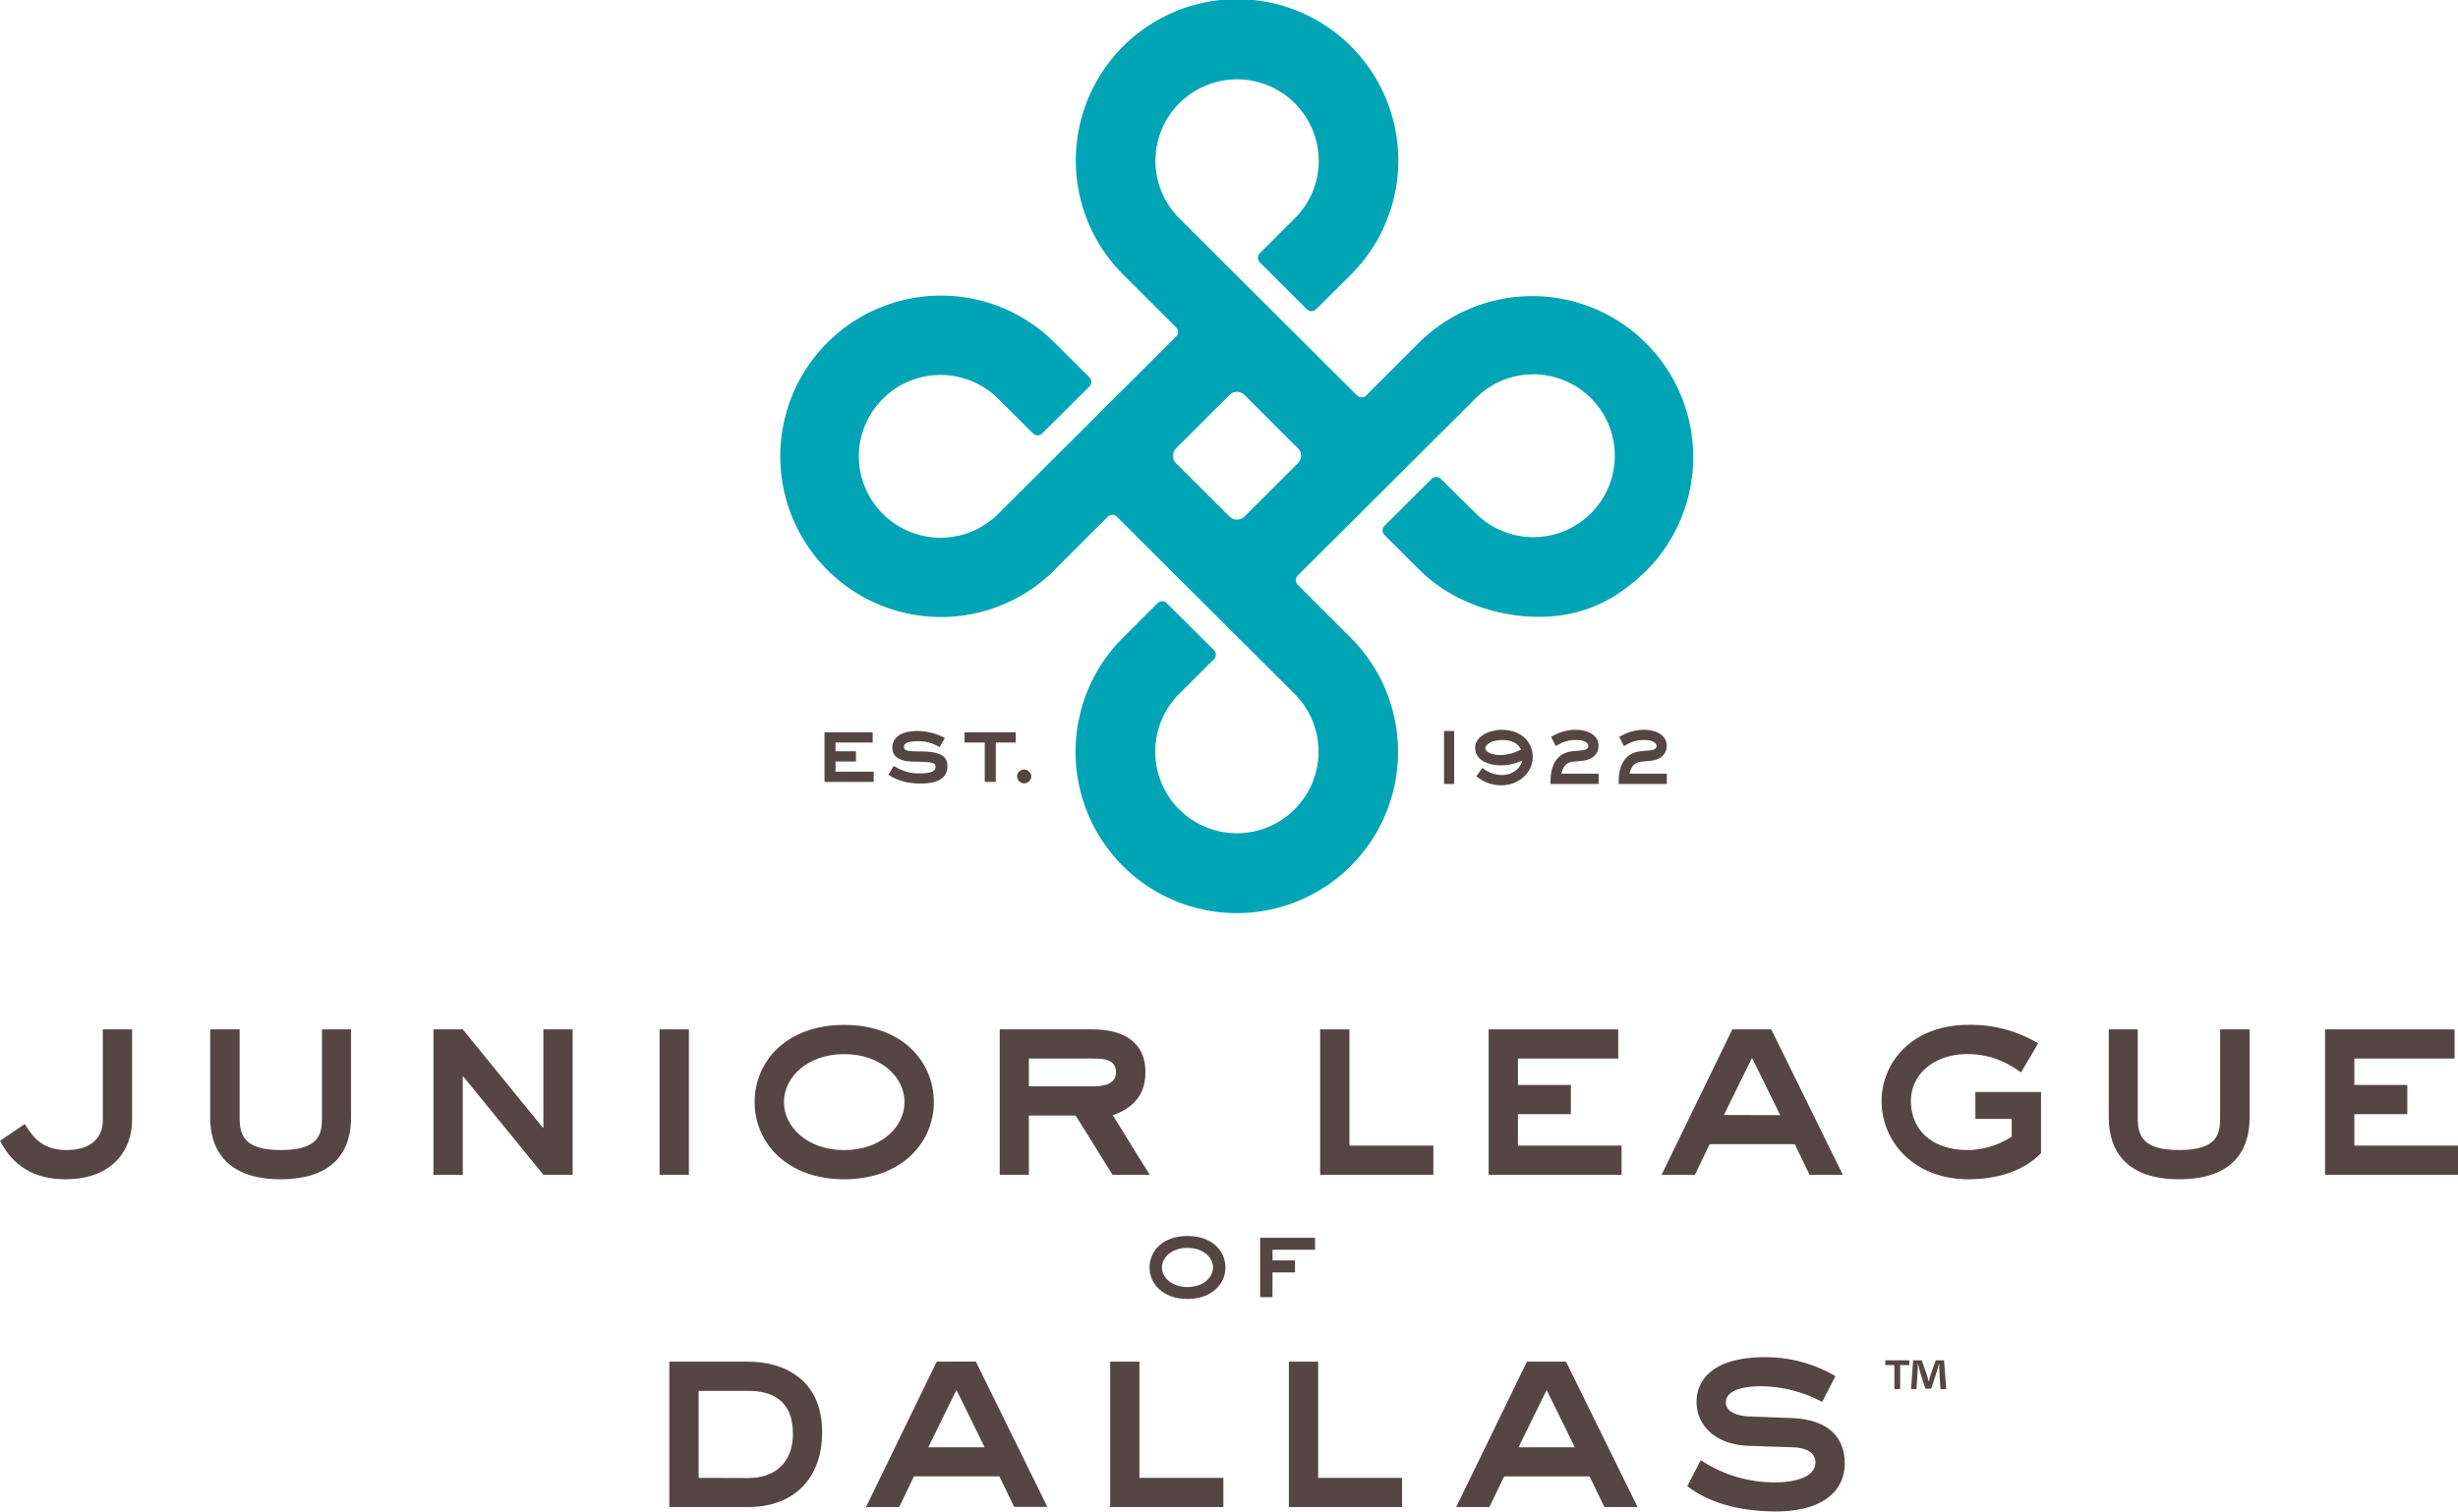
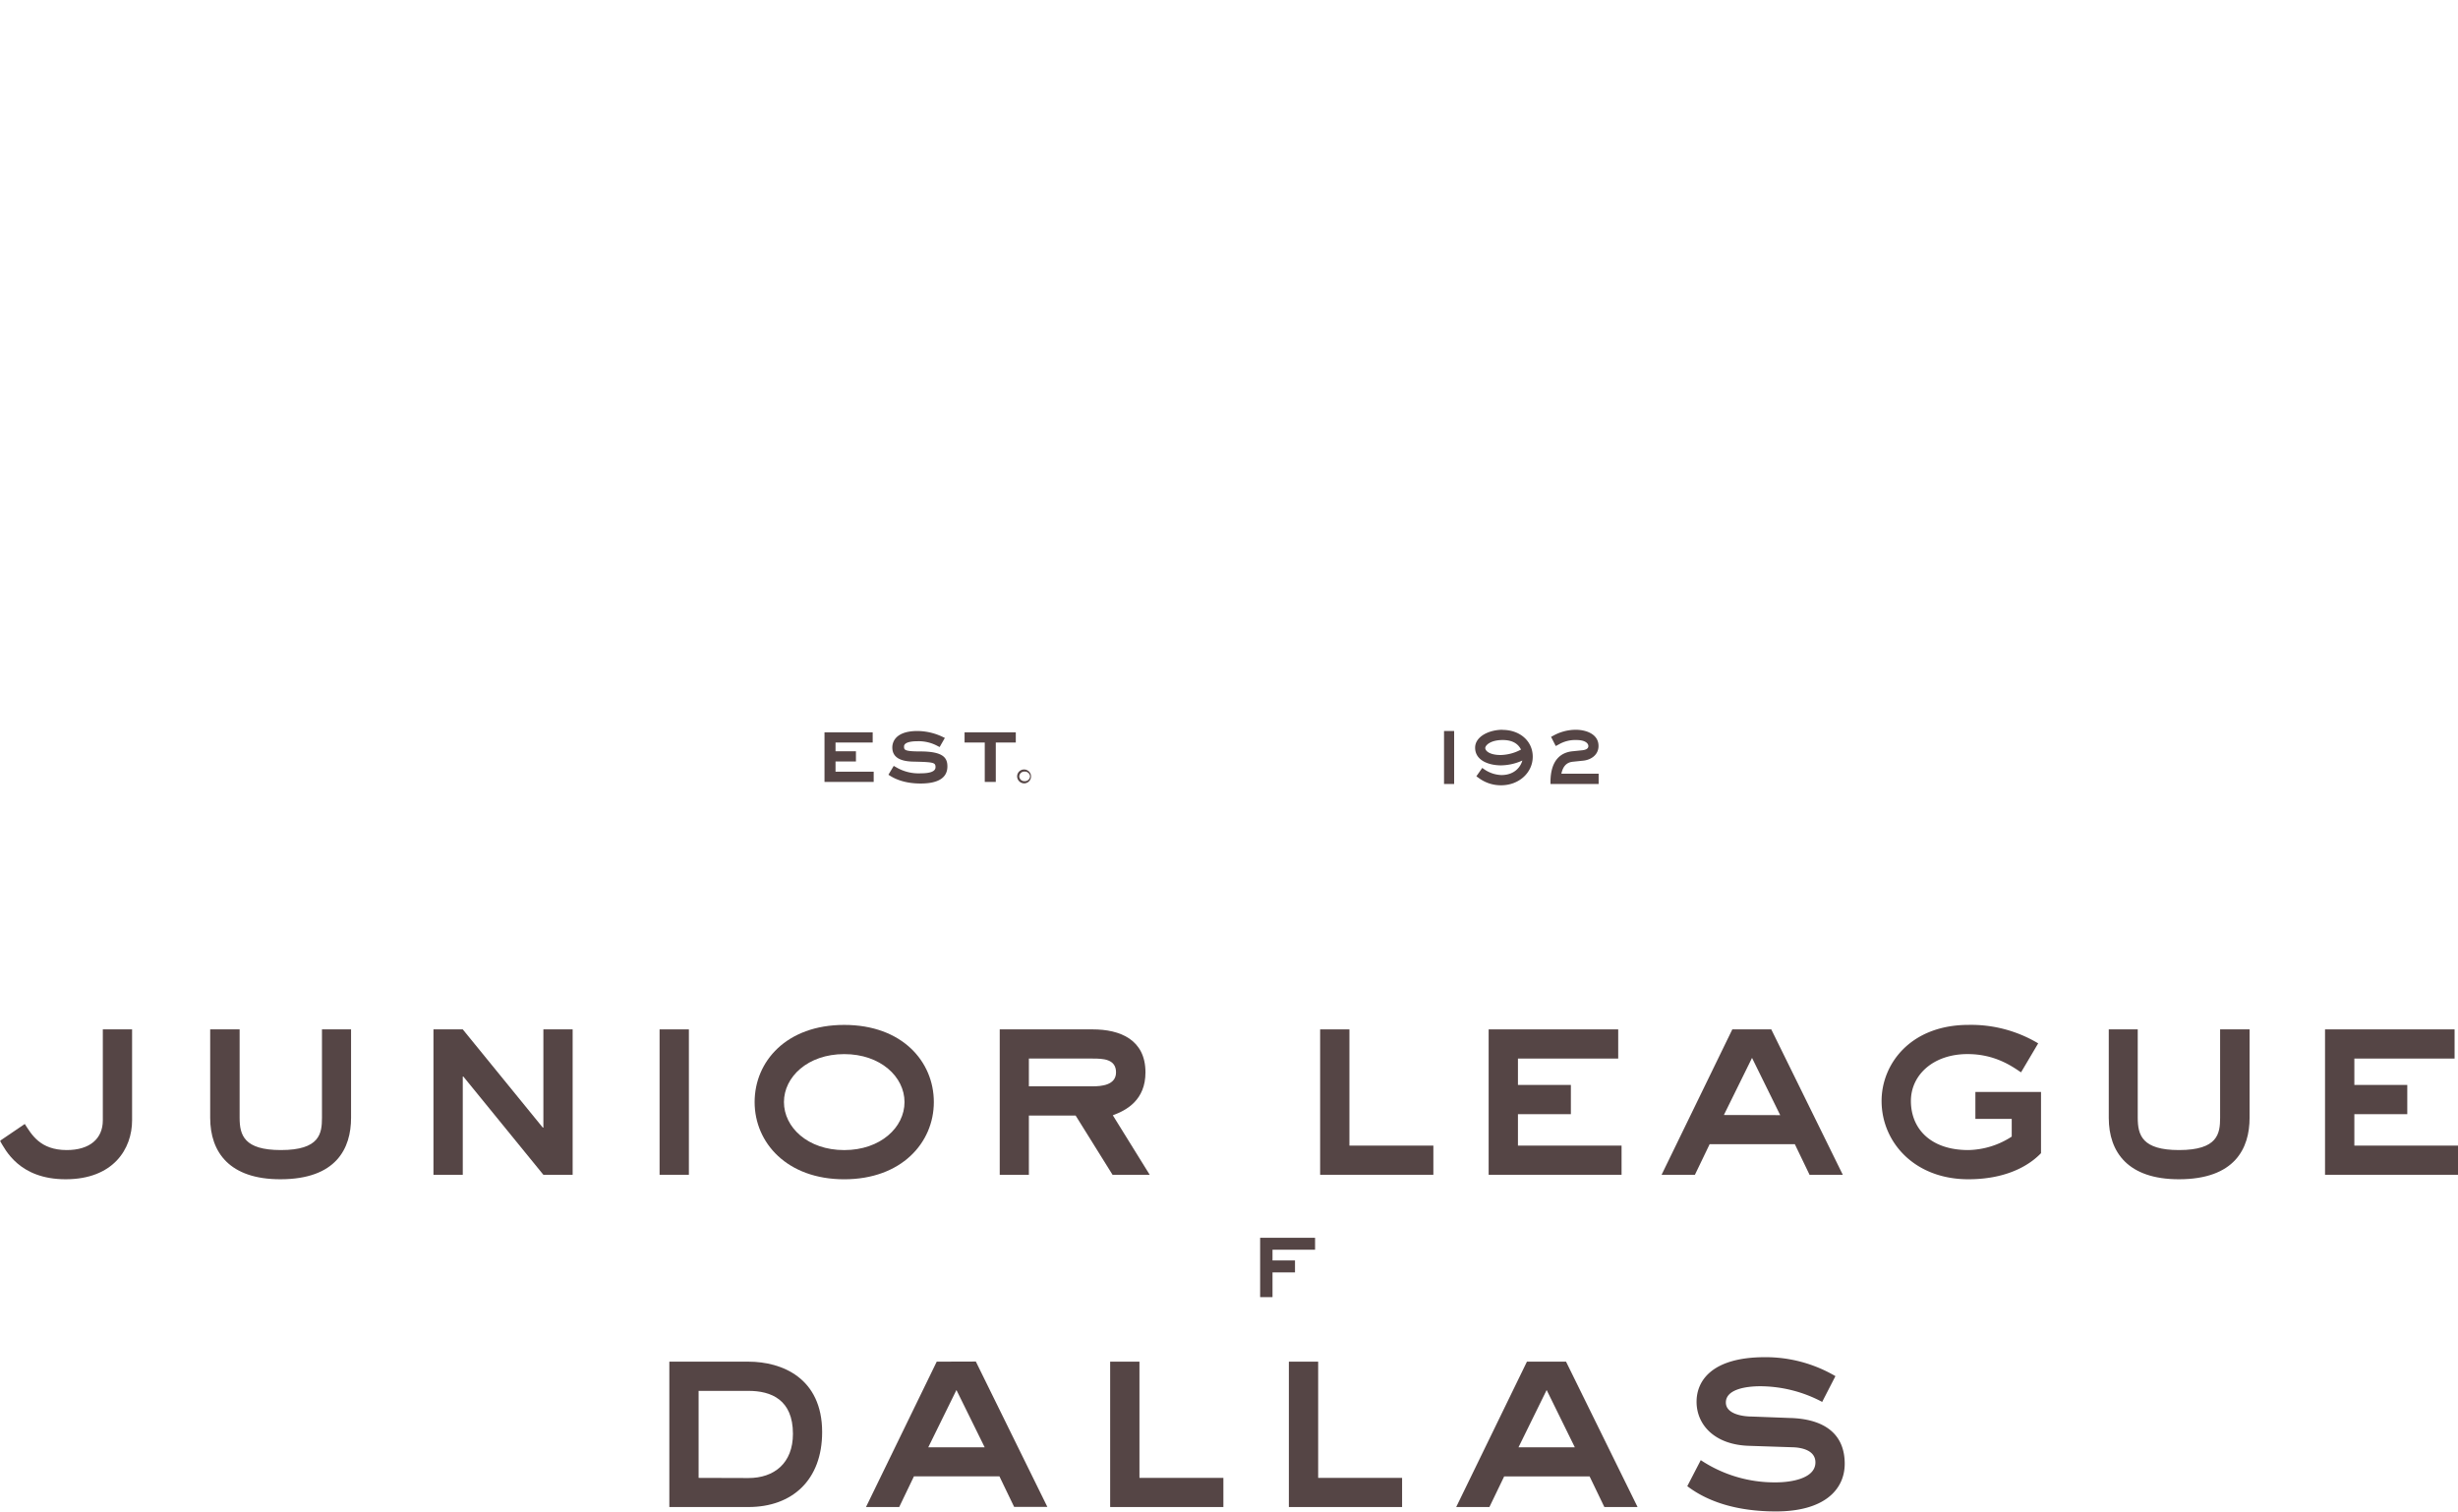
<svg xmlns="http://www.w3.org/2000/svg" version="1.1" viewBox="0 0 834.05 512.95" data-name="Layer 1" id="Layer_1">
  <defs id="defs7">
    <style id="style2">.cls-1{fill:none;}.cls-2{fill:#554545;}.cls-2,.cls-4{fill-rule:evenodd;}.cls-3{clip-path:url(#clip-path);}.cls-4{fill:#00a5b5;}</style>
    <clipPath transform="translate(111.12 -140)" id="clip-path">
      <rect id="rect4" height="512.95" width="833.93" y="140" x="-111" class="cls-1" />
    </clipPath>
  </defs>
  <title id="title9">Vector Logo - high res (1)</title>
-   <path id="path11" transform="translate(111.12 -140)" d="M278.94,570.11c0,5.64,4.65,10.7,12.88,10.7s12.87-5.06,12.87-10.7-4.57-10.68-12.87-10.68-12.88,5.06-12.88,10.68Zm21.54,0c0,3.5-3.44,6.66-8.66,6.66s-8.67-3.16-8.67-6.66,3.44-6.64,8.67-6.64,8.66,3.14,8.66,6.64Z" class="cls-2" />
  <polygon id="polygon13" points="431.79 440.19 427.59 440.19 427.59 420.05 446.23 420.05 446.23 424.1 431.79 424.1 431.79 427.74 439.42 427.74 439.42 431.8 431.79 431.8 431.79 440.19 431.79 440.19" class="cls-2" />
  <path id="path15" transform="translate(111.12 -140)" d="M142.84,602.09H116v49.33h26.85c14.81,0,25-9.14,25-25.42,0-18.39-13.66-23.91-25-23.91Zm-16.91,39.44V612h16.91c7.74,0,15.1,3,15.1,14.58,0,10-6.4,15-15.1,15Z" class="cls-2" />
  <path id="path17" transform="translate(111.12 -140)" d="M206.73,602.09l-24,49.33H194L199,641h29l5,10.38h11.27l-24.27-49.33Zm-2.87,29.06,9.56-19.44L223,631.15Z" class="cls-2" />
  <polygon id="polygon19" points="386.64 462.09 386.64 501.53 415.12 501.53 415.12 511.42 376.7 511.42 376.7 462.09 386.64 462.09 386.64 462.09" class="cls-2" />
  <polygon id="polygon21" points="447.28 462.09 447.28 501.53 475.76 501.53 475.76 511.42 437.34 511.42 437.34 462.09 447.28 462.09 447.28 462.09" class="cls-2" />
  <path id="path23" transform="translate(111.12 -140)" d="M407,602.09l-24,49.33h11.27l5-10.38h29l5,10.38h11.27l-24.27-49.33Zm-2.86,29.06,9.55-19.44,9.56,19.44Z" class="cls-2" />
  <g id="g29" clip-path="url(#clip-path)" class="cls-3">
    <path id="path25" transform="translate(111.12 -140)" d="M466,635.52a45.21,45.21,0,0,0,25.51,7.53c5,0,13.38-1.25,13.38-6.77,0-4-4.4-5-7.46-5.13l-14.8-.49c-12.15-.28-18.07-7.33-18.07-14.95,0-7.34,5.45-15.14,23.23-15.14A46.88,46.88,0,0,1,511.68,607l-4.5,8.75a45.1,45.1,0,0,0-20.93-5.32c-5.25,0-11.75,1.14-11.75,5.52,0,3.81,5.46,4.76,8.8,4.76l12.89.49c11.38.29,18.64,5.14,18.64,15.52,0,8.85-7,16.19-23.32,16.19-13.38,0-23.23-3.34-30.1-8.57l4.59-8.86Z" class="cls-2" />
    <path id="path27" transform="translate(111.12 -140)" d="M-102.71,521.43c2.3,3.53,5.16,8.85,14.24,8.85,7.75,0,12.24-3.81,12.24-10.09V489.33h9.93v30.86c0,9.63-6.3,20-22.55,20-15.77,0-20.46-10-22.27-13.05l8.41-5.71Z" class="cls-2" />
  </g>
  <path id="path31" transform="translate(111.12 -140)" d="M-29.81,489.33v30c0,5.91,1.53,10.95,14,10.95,13.18,0,13.94-5.6,13.94-10.95v-30H8v30c0,10.38-5,20.86-24,20.86-17.2,0-23.8-9.13-23.8-20.86v-30Z" class="cls-2" />
  <polygon id="polygon33" points="147.08 349.33 157.03 349.33 184.18 382.66 184.38 382.66 184.38 349.33 194.31 349.33 194.31 398.67 184.38 398.67 157.22 365.33 157.03 365.33 157.03 398.67 147.08 398.67 147.08 349.33 147.08 349.33" class="cls-2" />
  <polygon id="polygon35" points="223.81 398.67 233.75 398.67 233.75 349.33 223.81 349.33 223.81 398.67 223.81 398.67" class="cls-2" />
  <path id="path37" transform="translate(111.12 -140)" d="M144.94,514c0,13.81,11,26.2,30.4,26.2s30.41-12.39,30.41-26.2-10.81-26.19-30.41-26.19-30.4,12.39-30.4,26.19Zm50.86,0c0,8.57-8.12,16.29-20.46,16.29s-20.45-7.72-20.45-16.29,8.12-16.28,20.45-16.28S195.8,505.43,195.8,514Z" class="cls-2" />
  <path id="path39" transform="translate(111.12 -140)" d="M259.64,489.33H228.11v49.34H238V518.58h15.87l12.52,20.09H279l-12.52-20.19c4.67-1.71,11.08-5.15,11.08-14.57,0-11.15-8.69-14.58-17.87-14.58Zm-21.6,9.9h21.6c3.44,0,7.93.1,7.93,4.68,0,4.37-5,4.74-7.93,4.74H238v-9.42Z" class="cls-2" />
  <polygon id="polygon41" points="457.89 349.33 457.89 388.77 486.37 388.77 486.37 398.67 447.95 398.67 447.95 349.33 457.89 349.33 457.89 349.33" class="cls-2" />
  <polygon id="polygon43" points="549.09 349.33 549.09 359.23 515.07 359.23 515.07 368.18 533.03 368.18 533.03 378.1 515.07 378.1 515.07 388.77 550.23 388.77 550.23 398.67 505.13 398.67 505.13 349.33 549.09 349.33 549.09 349.33" class="cls-2" />
  <path id="path45" transform="translate(111.12 -140)" d="M476.69,489.33l-24,49.34H464l5-10.39H497.9l5,10.39h11.28l-24.27-49.34Zm-2.86,29.05L483.38,499l9.56,19.43Z" class="cls-2" />
  <path id="path47" transform="translate(111.12 -140)" d="M559.17,510.57h22.27v20.76c-2.11,2.2-9.26,8.86-24.66,8.86-18.35,0-29.44-12.66-29.44-26.58,0-12.47,9.75-25.81,29.54-25.81a44.36,44.36,0,0,1,23.6,6.27l-5.82,9.84c-3.16-2.12-8.89-6.2-18.16-6.2-11.67,0-19.21,7.14-19.21,15.9,0,9.34,6.59,16.67,19.49,16.67a27.91,27.91,0,0,0,14.72-4.57v-6H559.17v-9.13Z" class="cls-2" />
  <path id="path49" transform="translate(111.12 -140)" d="M614.26,489.33v30c0,5.91,1.52,10.95,14,10.95,13.19,0,13.95-5.6,13.95-10.95v-30h10v30c0,10.38-5,20.86-24,20.86-17.2,0-23.78-9.13-23.78-20.86v-30Z" class="cls-2" />
  <polygon id="polygon51" points="832.89 349.33 832.89 359.23 798.88 359.23 798.88 368.18 816.84 368.18 816.84 378.1 798.88 378.1 798.88 388.77 834.05 388.77 834.05 398.67 788.93 398.67 788.93 349.33 832.89 349.33 832.89 349.33" class="cls-2" />
-   <path id="path53" transform="translate(111.12 -140)" d="M246.74,333.38l18-18a2.24,2.24,0,0,1,3.14,0l60.29,60.1a27.7,27.7,0,1,1-39.18,0l11.8-11.76a2.2,2.2,0,0,0,0-3.11l-16-15.92a2.18,2.18,0,0,0-3.12,0l-11.8,11.76a54.72,54.72,0,1,0,77.37,0l-18-18a2.22,2.22,0,0,1,0-3.14l60.36-60.15a27.63,27.63,0,1,1,0,39L377.8,302.51a2.27,2.27,0,0,0-3.14,0l-16,15.92a2.19,2.19,0,0,0,0,3.12l11.81,11.77c10.93,10.91,26.6,16,40.38,16,12.75,0,24.71-3.8,37-16a54.63,54.63,0,0,0-77.38-77.13l-18,18a2.22,2.22,0,0,1-3.13,0l-60.28-60.1a27.57,27.57,0,0,1,0-39.06,27.71,27.71,0,0,1,47.29,19.54,27.35,27.35,0,0,1-8.12,19.52l-11.86,11.83a2.21,2.21,0,0,0,0,3.12l15.95,15.91a2.23,2.23,0,0,0,3.14,0l11.87-11.81a54.72,54.72,0,1,0-77.38,0l18,17.95a2.2,2.2,0,0,1,0,3.13l-60.35,60.15a27.71,27.71,0,0,1-47.3-19.53,27.73,27.73,0,0,1,47.3-19.51l11.81,11.75a2.2,2.2,0,0,0,3.13,0l16-15.92a2.18,2.18,0,0,0,0-3.11l-11.79-11.76a54.54,54.54,0,1,0,0,77.12Zm59.38-18.06-18.21-18.15a3.51,3.51,0,0,1,0-5L306.12,274a3.55,3.55,0,0,1,5,0l18.2,18.16a3.53,3.53,0,0,1,0,5l-18.2,18.15a3.55,3.55,0,0,1-5,0Z" class="cls-4" />
  <polygon id="polygon55" points="283.51 261.88 283.51 258.41 290.44 258.41 290.44 254.95 283.51 254.95 283.51 251.98 296.12 251.98 296.12 248.52 279.77 248.52 279.77 265.35 296.46 265.35 296.46 261.88 283.51 261.88 283.51 261.88" class="cls-2" />
  <path id="path57" transform="translate(111.12 -140)" d="M201,395c-5.36,0-5.36-.59-5.36-1.68,0-1.56,2.88-1.78,4.6-1.78a13.49,13.49,0,0,1,6.91,1.69l.57.28,1.77-3.09-.47-.22a20.25,20.25,0,0,0-8.81-2.13c-7.94,0-8.55,4.25-8.55,5.56,0,3.17,2.36,4.76,7.2,4.83,6.9.16,7.46.31,7.46,1.9,0,1.38-1.7,2.07-5,2.07a15,15,0,0,1-8.48-2.13l-.7-.39-1.8,3,.29.19c1.09.69,4.37,2.79,10.62,2.79,6,0,9.1-1.95,9.1-5.8,0-3.05-1.58-5.09-9.3-5.09Z" class="cls-2" />
  <polygon id="polygon59" points="327.3 248.52 327.3 251.98 334.15 251.98 334.15 265.35 337.89 265.35 337.89 251.98 344.68 251.98 344.68 248.52 327.3 248.52 327.3 248.52" class="cls-2" />
-   <path id="path61" transform="translate(111.12 -140)" d="M236.56,405.47a2.07,2.07,0,0,1-2.19-2,2.1,2.1,0,0,1,2.19-2,2.13,2.13,0,0,1,2.2,2,2.1,2.1,0,0,1-2.2,2Z" class="cls-2" />
  <path id="path63" transform="translate(111.12 -140)" d="M236.56,405.84a2.36,2.36,0,1,0-2.55-2.35,2.43,2.43,0,0,0,2.55,2.35Zm0-4a1.76,1.76,0,0,1,1.84,1.63,1.74,1.74,0,0,1-1.84,1.62,1.7,1.7,0,0,1-1.82-1.62,1.73,1.73,0,0,1,1.82-1.63Z" class="cls-2" />
  <polygon id="polygon65" points="489.99 266.05 493.42 266.05 493.42 248.07 489.99 248.07 489.99 266.05 489.99 266.05" class="cls-2" />
  <path id="path67" transform="translate(111.12 -140)" d="M398.75,387.65c-4.59,0-9.33,2.28-9.33,6.08,0,4.4,4.74,6,8.79,6a18,18,0,0,0,7.23-1.64c-.52,2-2.53,4.93-7.11,4.93a10.92,10.92,0,0,1-6-2.08l-.49-.34-2,2.84.69.49a12.57,12.57,0,0,0,7.73,2.56c6,0,10.71-4.26,10.71-9.7,0-5.27-4.33-9.1-10.27-9.1Zm6.24,6.72a15.35,15.35,0,0,1-6.88,1.85c-3.82,0-5.25-1.44-5.25-2.36s1.74-2.73,5.93-2.73,5.6,2.06,6.2,3.24Z" class="cls-2" />
  <path id="path69" transform="translate(111.12 -140)" d="M418.68,402.56c.44-1.94,1.32-3.78,3.86-4.06l3.48-.36c2.62-.24,5.27-1.89,5.27-5,0-4-4.17-5.49-7.74-5.49a15.87,15.87,0,0,0-7.83,2.13l-.53.28,1.59,3.11.9-.47a11.14,11.14,0,0,1,6.08-1.57c3,0,4.08,1.11,4.08,2.07s-1.06,1.3-2.07,1.41l-3.41.35c-3.37.37-7.37,2.48-7.37,10.48v.61h16.34v-3.49Z" class="cls-2" />
-   <path id="path71" transform="translate(111.12 -140)" d="M441.83,402.56c.43-1.94,1.31-3.78,3.84-4.06l3.49-.36c2.61-.24,5.27-1.89,5.27-5,0-4-4.17-5.49-7.73-5.49a15.81,15.81,0,0,0-7.83,2.13l-.54.28,1.59,3.11.9-.47a11.12,11.12,0,0,1,6.08-1.57c3,0,4.09,1.11,4.09,2.07s-1.07,1.3-2.08,1.41l-3.41.35c-3.36.37-7.37,2.48-7.37,10.48v.61h16.34v-3.49Z" class="cls-2" />
-   <path id="path73" transform="translate(111.12 -140)" d="M547.34,611.39h1.94l-.75-9.75h-2.81L544,606.47c-.22.68-.44,1.55-.69,2.4h0c-.26-1-.4-1.72-.65-2.46l-1.7-4.77h-2.91l-.72,9.75h1.87l.36-5.73c0-.9.07-1.83.07-2.73h.11c.22.86.51,2,.68,2.76l1.77,5.55h2l1.76-5.41c.25-.89.58-2,.83-2.9h.11c0,1,0,2,.07,2.73l.36,5.73Zm-10.58-9.75H528.6v1.61h3.09v8.14h1.95v-8.14h3.12v-1.61Z" class="cls-2" />
</svg>